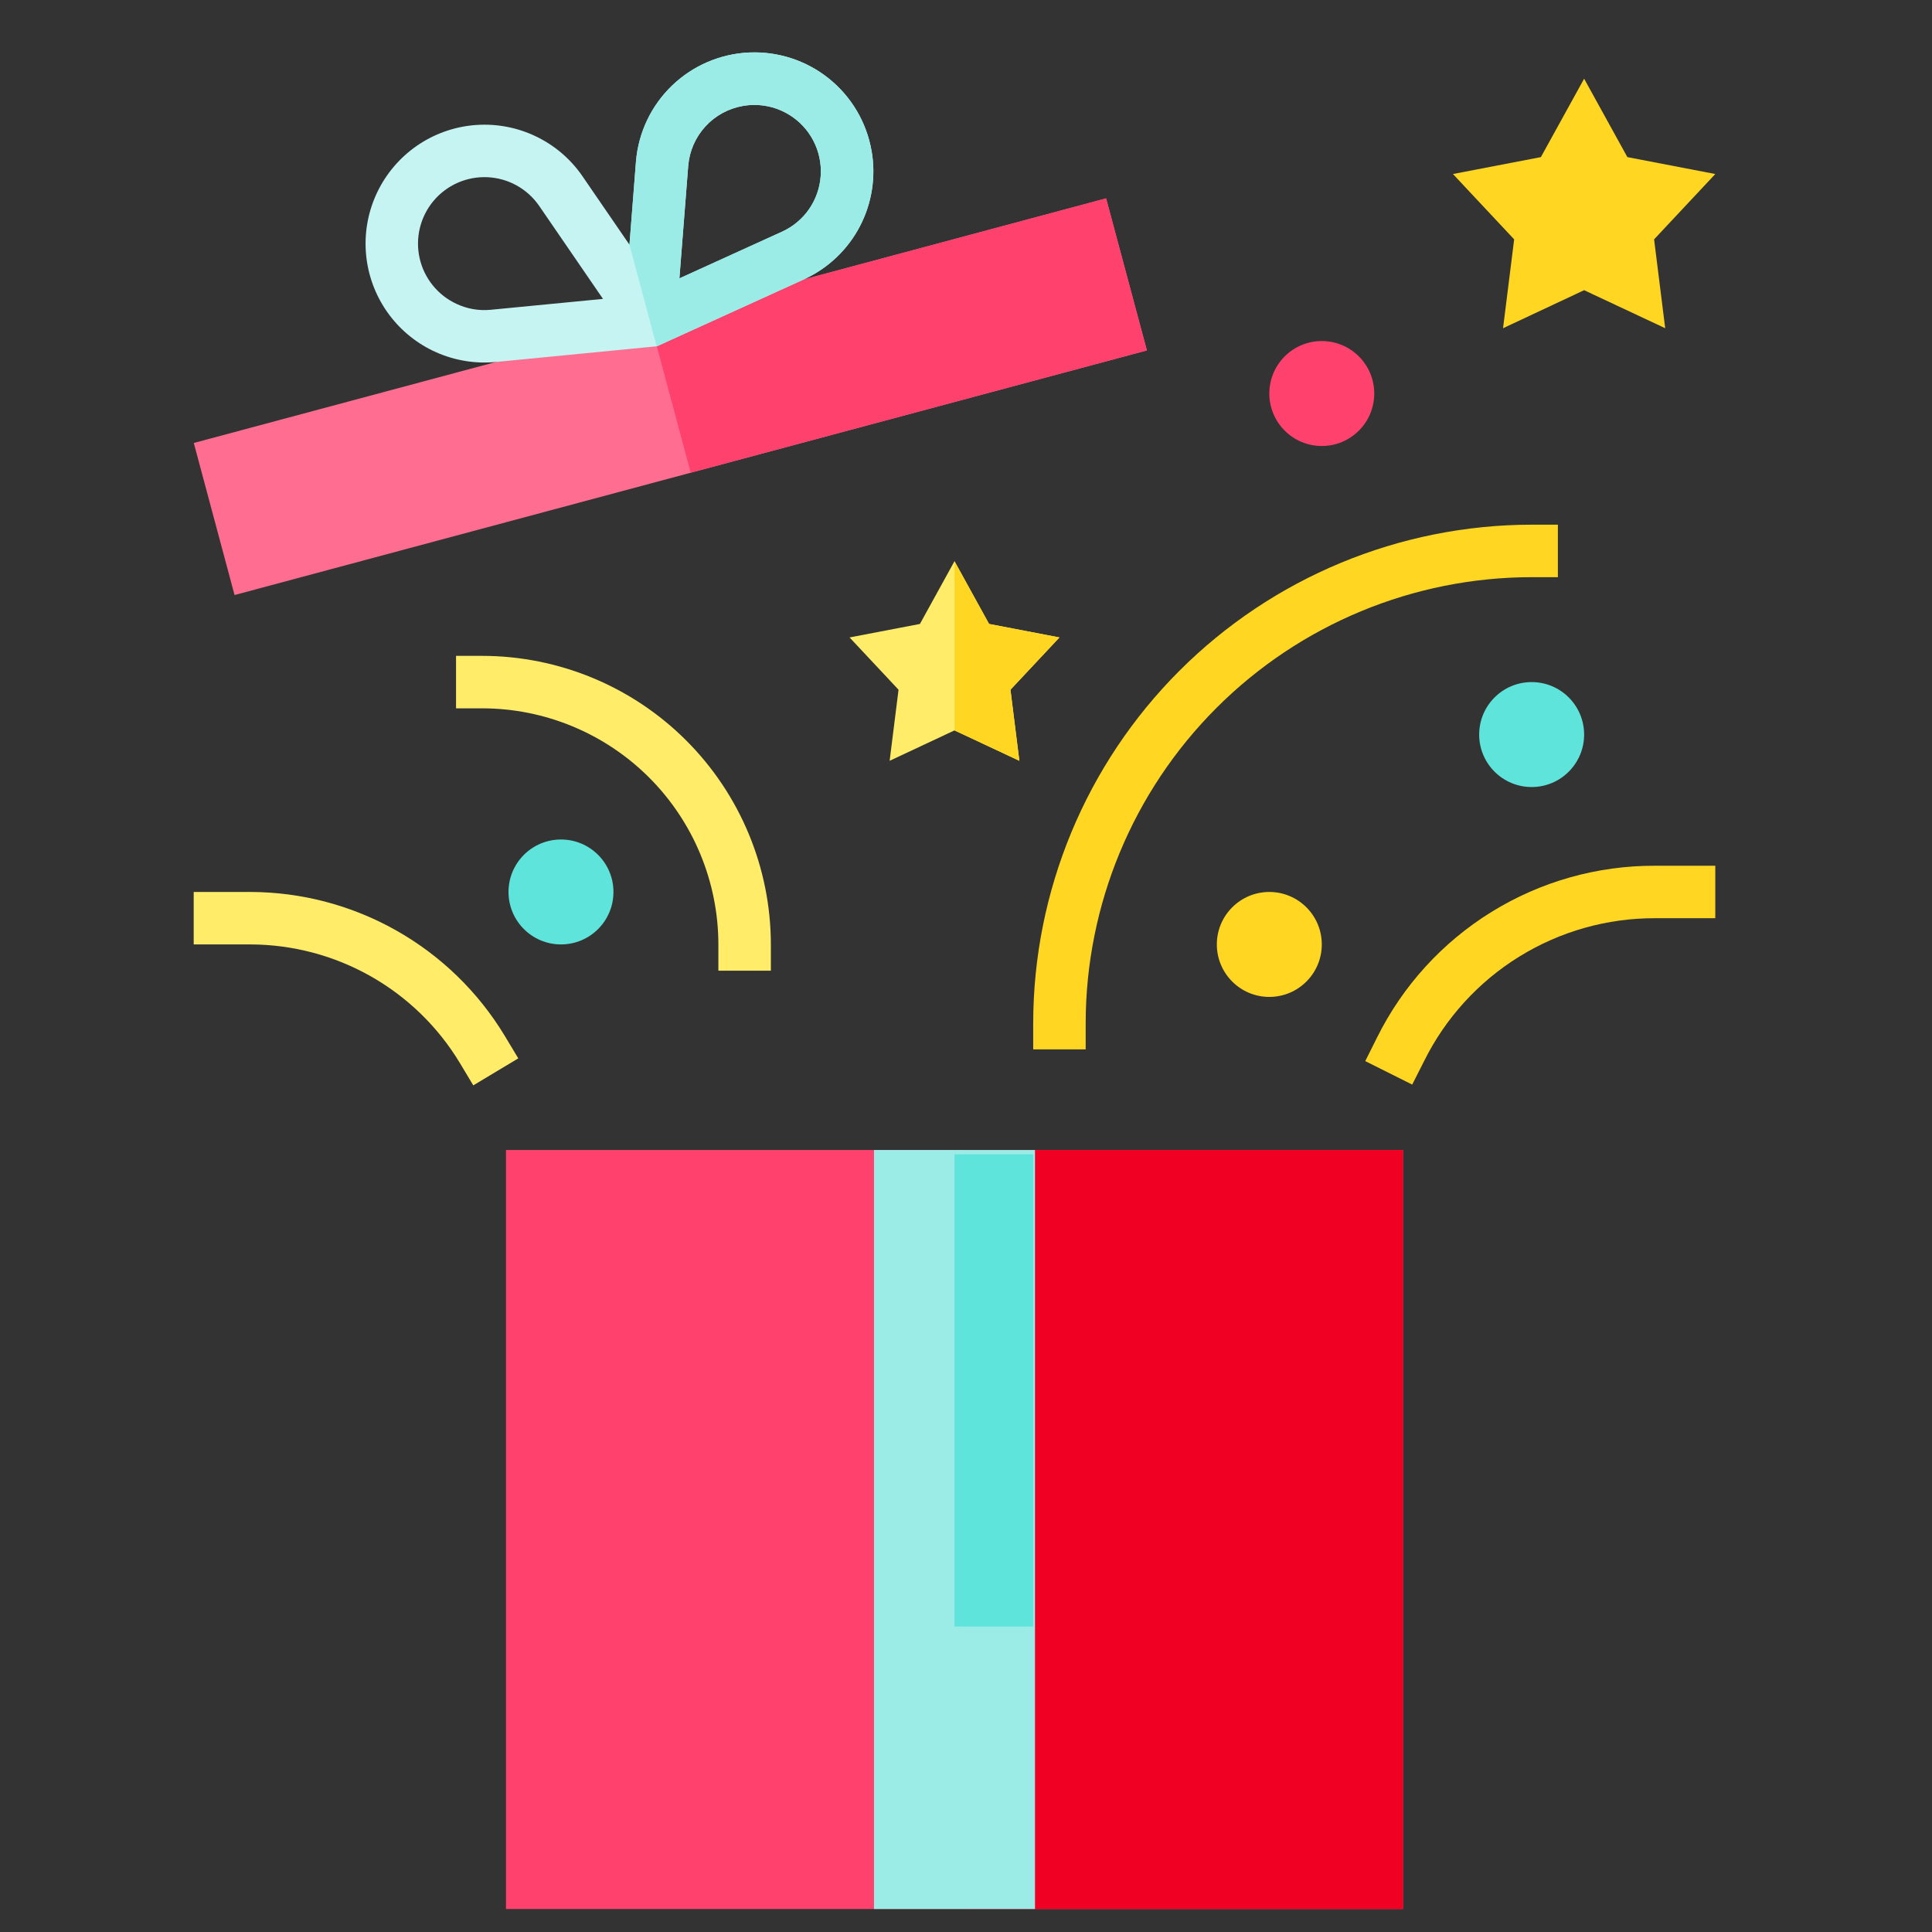
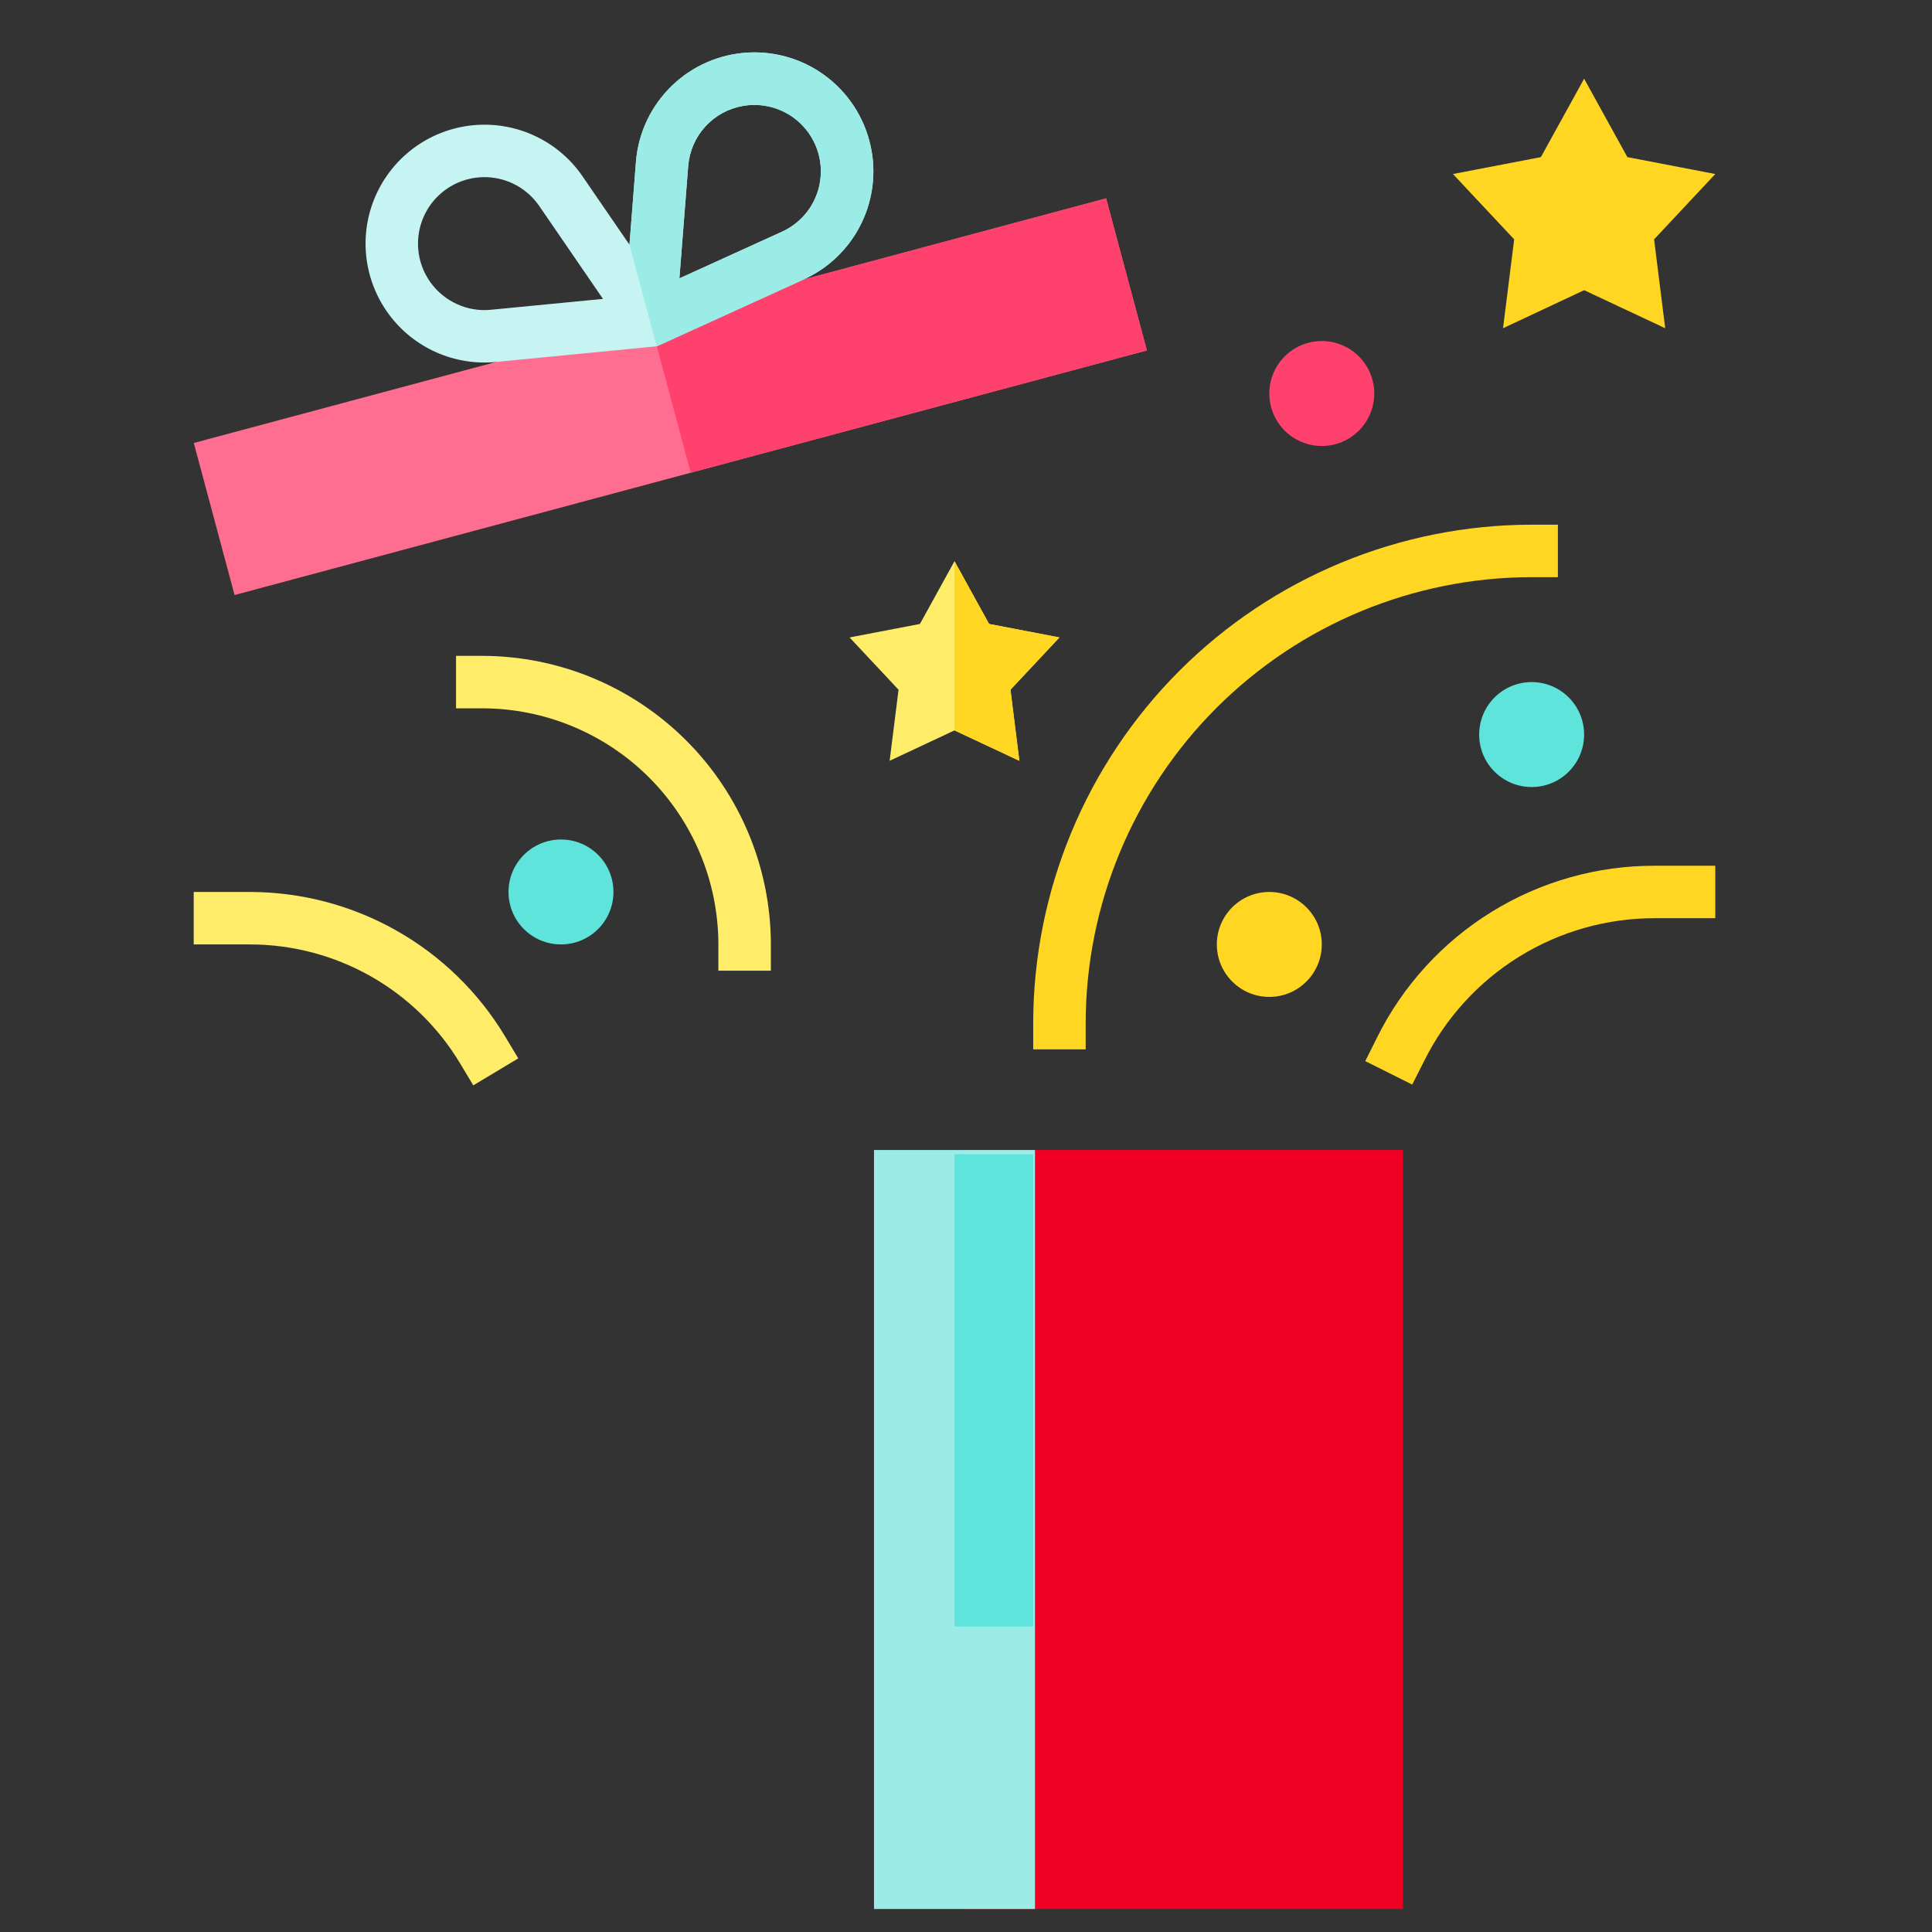
<svg xmlns="http://www.w3.org/2000/svg" width="84" height="84" viewBox="0 0 84 84" fill="none">
  <rect x="0" y="0" width="84" height="84" fill="#333333" stroke="none" />
  <g id="gift-box 1">
    <g id="flat">
-       <path id="Vector" d="M22 50H61V83H22V50Z" fill="#FF416E" />
      <path id="Vector_2" d="M42 50H61V83H42V50Z" fill="#F00023" />
      <path id="Vector_3" d="M38 50H45V83H38V50Z" fill="#9BEBE6" />
      <path id="Vector_4" d="M41.5 50.188H44.922V70.719H41.5V50.188Z" fill="#5FE4DC" />
      <path id="Vector_5" d="M47.203 45.625H44.922V44.484C44.928 38.739 47.214 33.23 51.276 29.167C55.339 25.104 60.848 22.819 66.594 22.812H67.734V25.094H66.594C61.453 25.099 56.524 27.144 52.889 30.779C49.254 34.415 47.209 39.343 47.203 44.484V45.625Z" fill="#FFD723" />
      <path id="Vector_6" d="M33.516 42.203H31.234V41.062C31.231 38.341 30.148 35.732 28.224 33.807C26.299 31.883 23.69 30.8 20.969 30.797H19.828V28.516H20.969C24.295 28.52 27.484 29.843 29.836 32.195C32.188 34.547 33.512 37.736 33.516 41.062V42.203Z" fill="#FFED69" />
      <path id="Vector_7" d="M55.188 43.344C56.447 43.344 57.469 42.322 57.469 41.062C57.469 39.803 56.447 38.781 55.188 38.781C53.928 38.781 52.906 39.803 52.906 41.062C52.906 42.322 53.928 43.344 55.188 43.344Z" fill="#FFD723" />
      <path id="Vector_8" d="M57.469 19.391C58.729 19.391 59.75 18.369 59.75 17.109C59.75 15.85 58.729 14.828 57.469 14.828C56.209 14.828 55.188 15.85 55.188 17.109C55.188 18.369 56.209 19.391 57.469 19.391Z" fill="#FF416E" />
      <path id="Vector_9" d="M66.594 34.219C67.854 34.219 68.875 33.197 68.875 31.938C68.875 30.678 67.854 29.656 66.594 29.656C65.334 29.656 64.312 30.678 64.312 31.938C64.312 33.197 65.334 34.219 66.594 34.219Z" fill="#5FE4DC" />
      <path id="Vector_10" d="M24.391 41.062C25.651 41.062 26.672 40.041 26.672 38.781C26.672 37.521 25.651 36.5 24.391 36.5C23.131 36.5 22.109 37.521 22.109 38.781C22.109 40.041 23.131 41.062 24.391 41.062Z" fill="#5FE4DC" />
      <path id="Vector_11" d="M68.875 3.422L70.755 6.831L74.578 7.566L71.917 10.407L72.4 14.27L68.875 12.617L65.35 14.27L65.833 10.407L63.172 7.566L66.995 6.831L68.875 3.422Z" fill="#FFD723" />
      <path id="Vector_12" d="M41.5 24.4L43.003 27.128L46.062 27.715L43.933 29.988L44.32 33.078L41.5 31.756L38.68 33.078L39.067 29.988L36.938 27.715L39.997 27.128L41.5 24.4Z" fill="#FFED69" />
      <path id="Vector_13" d="M44.32 33.078L43.933 29.988L46.062 27.715L43.003 27.128L41.5 24.4V31.756L44.32 33.078Z" fill="#FFD723" />
      <path id="Vector_14" d="M20.578 47.19L19.991 46.212C19.045 44.645 17.711 43.348 16.118 42.446C14.525 41.544 12.726 41.068 10.896 41.062H8.422V38.781H10.896C13.12 38.788 15.305 39.366 17.24 40.462C19.176 41.558 20.797 43.134 21.946 45.038L22.534 46.016L20.578 47.19Z" fill="#FFED69" />
      <path id="Vector_15" d="M61.4 47.156L59.359 46.135L59.869 45.115C60.985 42.864 62.71 40.97 64.848 39.649C66.985 38.328 69.45 37.632 71.963 37.641H74.578V39.922H71.963C69.876 39.916 67.828 40.495 66.052 41.593C64.277 42.691 62.844 44.264 61.917 46.135L61.4 47.156Z" fill="#FFD723" />
      <path id="Vector_16" d="M8.426 19.26L48.092 8.625L49.865 15.236L10.198 25.871L8.426 19.26Z" fill="#FF6E91" />
      <path id="Vector_17" d="M28.258 13.941L48.091 8.623L49.864 15.235L30.03 20.552L28.258 13.941Z" fill="#FF416E" />
      <path id="Vector_18" d="M37.894 6.554C37.677 5.317 37.017 4.201 36.038 3.415C35.059 2.629 33.827 2.227 32.573 2.282C31.318 2.338 30.127 2.849 29.222 3.719C28.316 4.589 27.759 5.759 27.653 7.01L27.369 10.641L25.304 7.632C24.796 6.903 24.108 6.318 23.306 5.933C22.506 5.547 21.619 5.375 20.732 5.432C19.845 5.489 18.988 5.774 18.243 6.259C17.498 6.745 16.891 7.414 16.48 8.202C16.069 8.99 15.868 9.871 15.897 10.759C15.926 11.647 16.183 12.513 16.644 13.273C17.105 14.033 17.754 14.661 18.529 15.098C19.303 15.534 20.177 15.762 21.066 15.762C21.221 15.762 21.376 15.755 21.532 15.741L28.555 15.056L34.985 12.129C36.018 11.65 36.863 10.843 37.389 9.834C37.915 8.824 38.093 7.669 37.895 6.548L37.894 6.554ZM21.32 13.47C20.816 13.517 20.308 13.428 19.85 13.213C19.448 13.027 19.093 12.751 18.815 12.405C18.536 12.06 18.341 11.656 18.244 11.223C18.147 10.791 18.151 10.341 18.255 9.911C18.36 9.48 18.562 9.078 18.846 8.738C19.131 8.398 19.489 8.128 19.895 7.948C20.3 7.769 20.742 7.686 21.185 7.704C21.628 7.723 22.061 7.843 22.45 8.056C22.838 8.269 23.173 8.568 23.428 8.931L26.217 12.996L21.32 13.47ZM35.167 9.108C34.877 9.52 34.484 9.849 34.027 10.062L29.54 12.104L29.924 7.2C29.978 6.566 30.239 5.968 30.669 5.499C31.098 5.03 31.67 4.717 32.296 4.607C32.465 4.577 32.636 4.562 32.807 4.562C33.335 4.563 33.853 4.709 34.304 4.984C34.755 5.258 35.122 5.651 35.365 6.12C35.609 6.588 35.719 7.115 35.684 7.641C35.649 8.168 35.47 8.675 35.167 9.108Z" fill="#C6F4F3" />
      <path id="Vector_19" d="M37.892 6.554C37.675 5.317 37.016 4.201 36.036 3.415C35.057 2.629 33.825 2.227 32.571 2.282C31.317 2.338 30.125 2.849 29.22 3.719C28.315 4.589 27.757 5.759 27.651 7.01L27.367 10.641L28.552 15.062L34.982 12.135C36.015 11.656 36.86 10.849 37.386 9.84C37.913 8.83 38.09 7.675 37.892 6.554ZM35.166 9.108C34.876 9.52 34.482 9.849 34.025 10.062L29.538 12.104L29.922 7.2C29.976 6.566 30.238 5.968 30.667 5.499C31.096 5.03 31.669 4.717 32.295 4.607C32.463 4.577 32.634 4.562 32.806 4.562C33.334 4.563 33.851 4.709 34.302 4.984C34.753 5.258 35.12 5.651 35.364 6.12C35.607 6.588 35.717 7.115 35.682 7.641C35.647 8.168 35.469 8.675 35.166 9.108Z" fill="#9BEBE6" />
    </g>
  </g>
</svg>